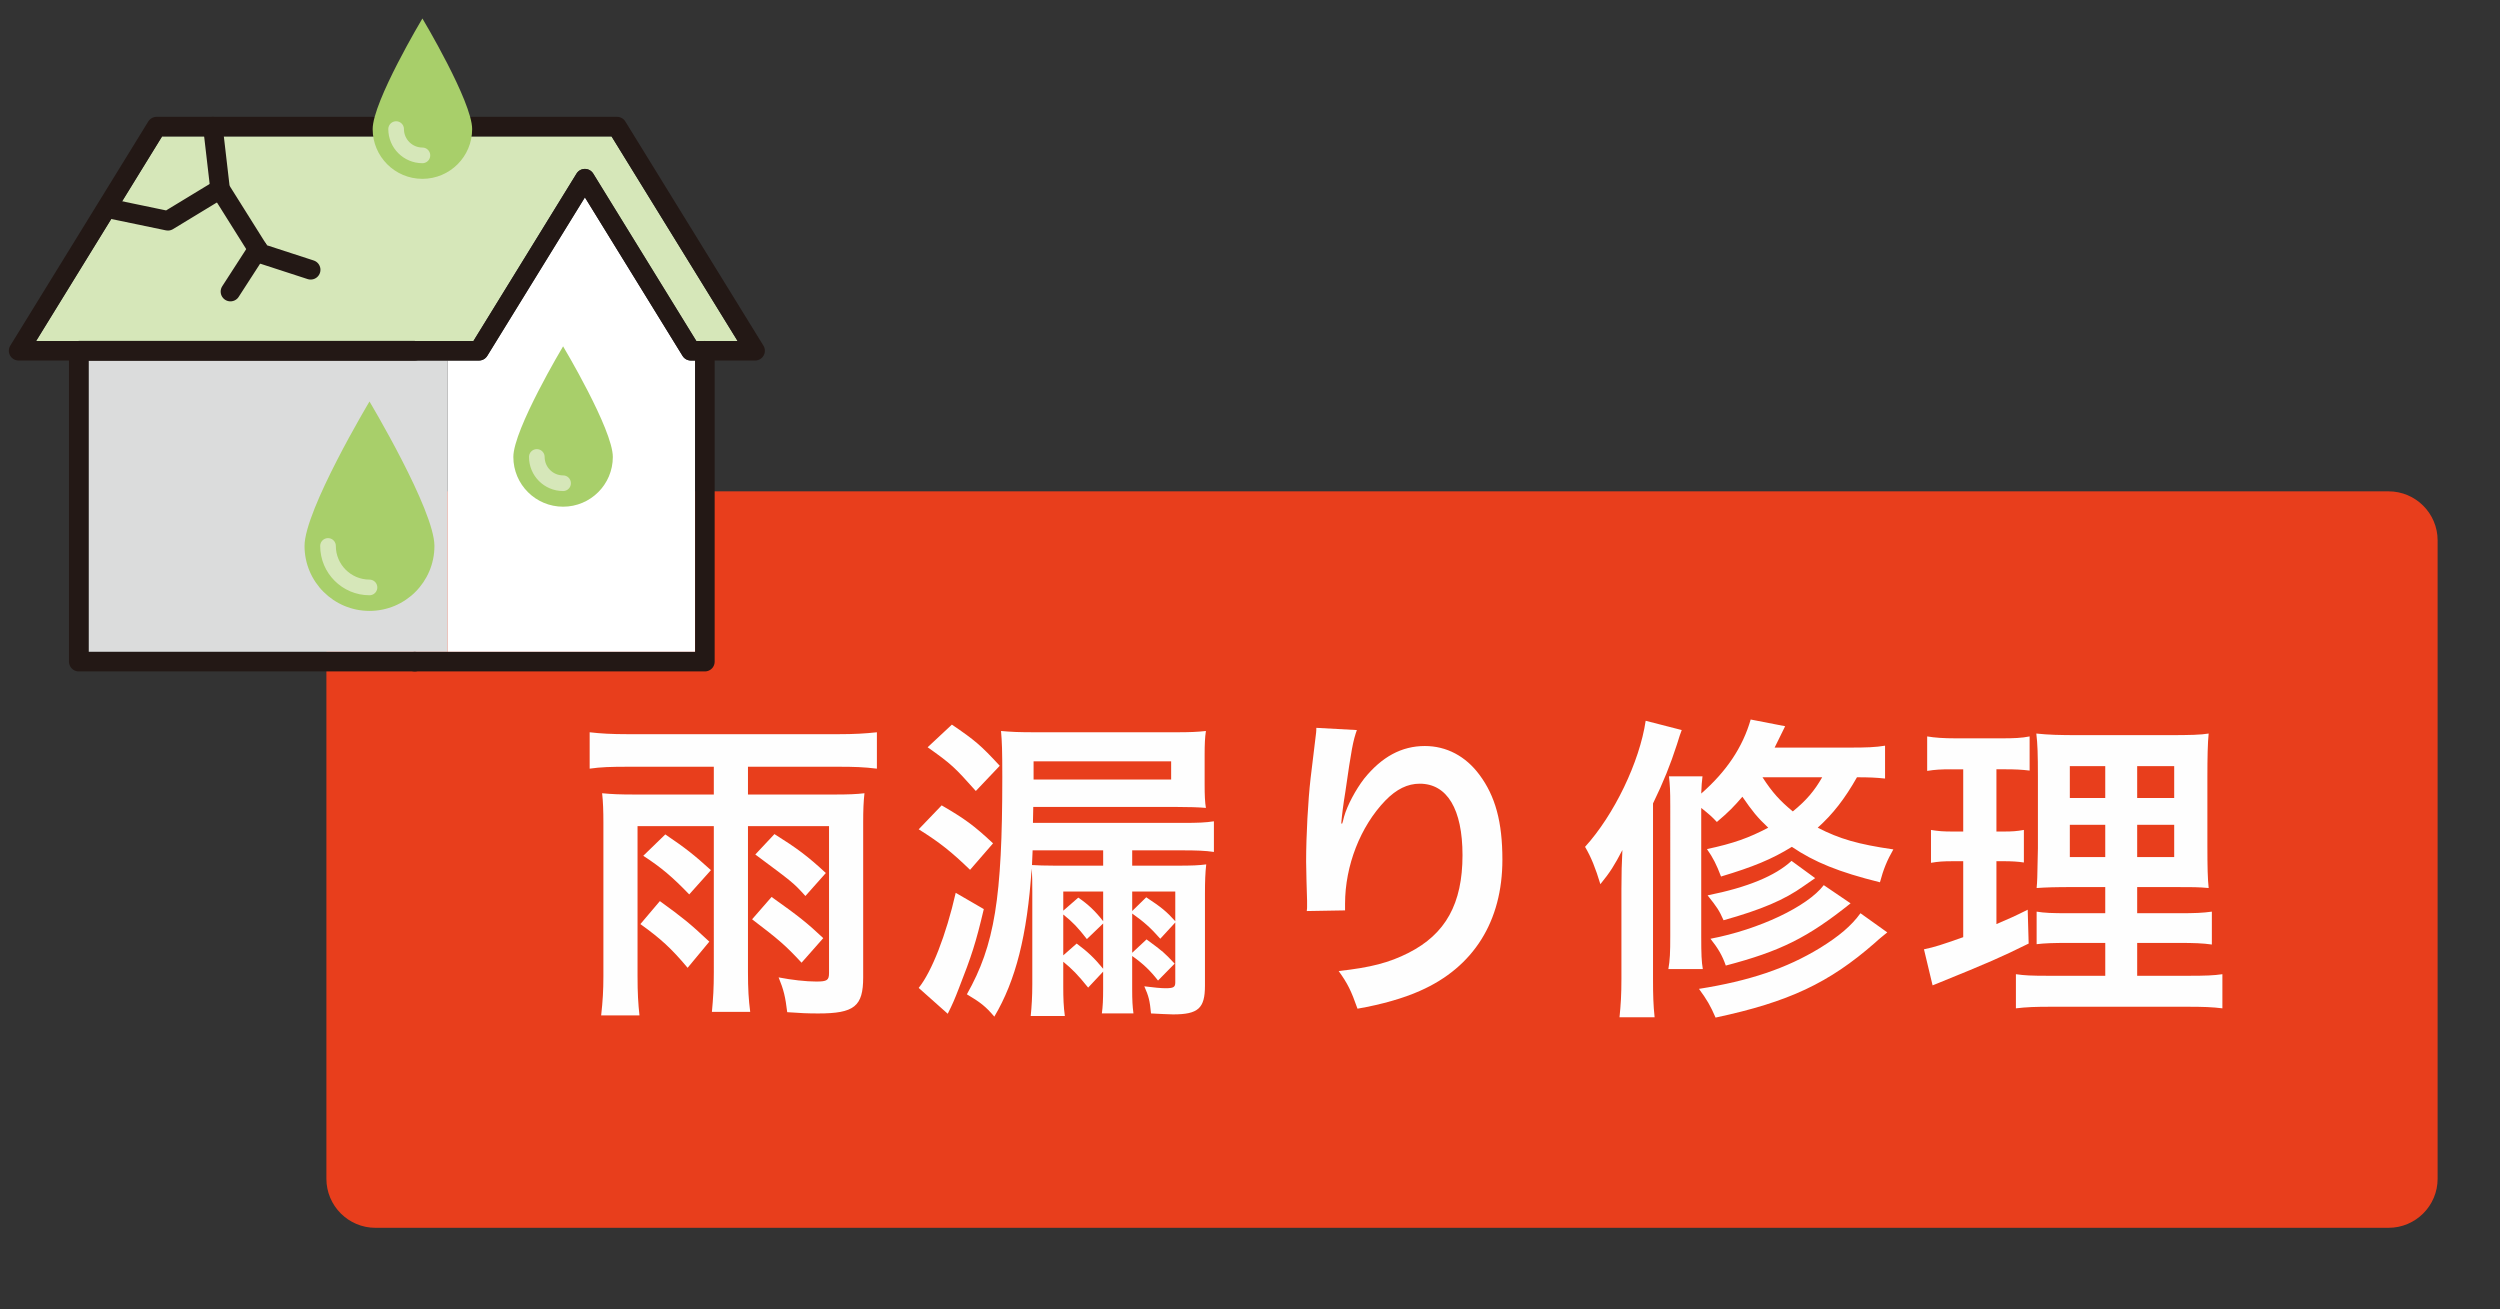
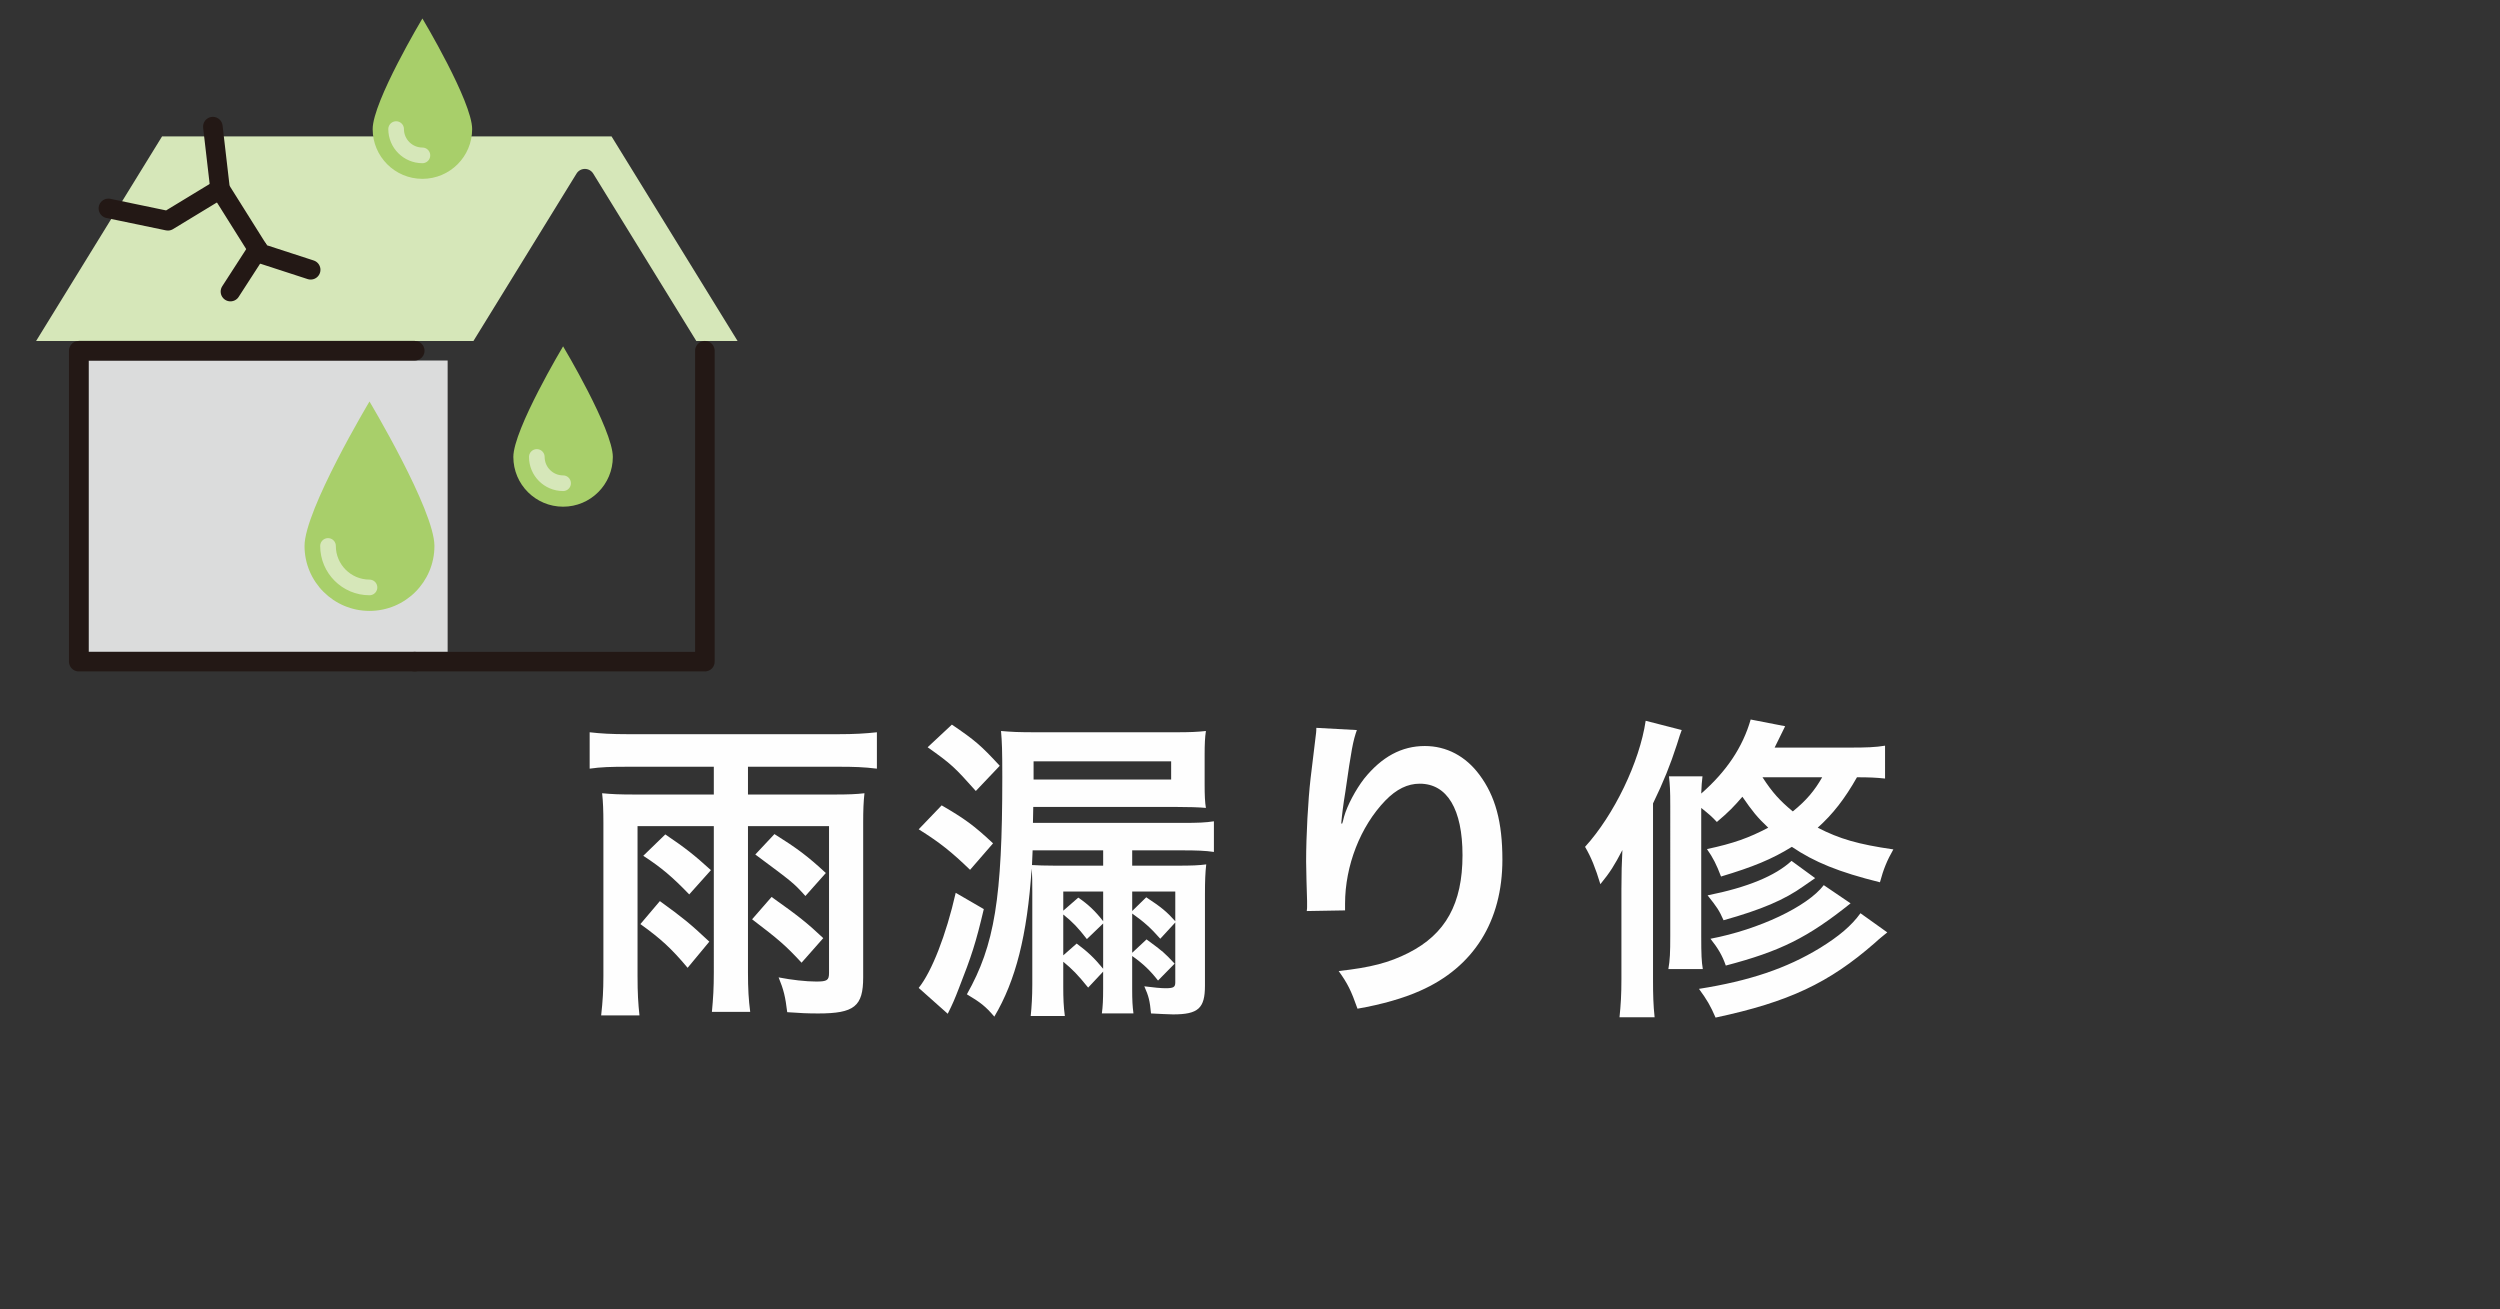
<svg xmlns="http://www.w3.org/2000/svg" version="1.1" id="レイヤー_1" x="0px" y="0px" width="203.673px" height="106.664px" viewBox="0 0 203.673 106.664" enable-background="new 0 0 203.673 106.664" xml:space="preserve">
  <rect x="0" y="0" width="203.673" height="106.664" fill="#333333" stroke="none" />
-   <path fill="#E83E1C" d="M198.591,96.029c0,2.209-1.791,4-4,4h-164c-2.209,0-4-1.791-4-4v-52c0-2.209,1.791-4,4-4h164  c2.209,0,4,1.791,4,4V96.029z" />
  <g>
    <rect x="7.214" y="29.371" fill="#DBDCDC" width="29.255" height="23.736" />
-     <path fill="#FFFFFF" d="M56.629,53.107h-20.16V29.371h2.548c0.276,0,0.534-0.144,0.679-0.38l7.956-12.913l7.956,12.913   c0.146,0.236,0.402,0.38,0.679,0.38h0.343V53.107z" />
    <path fill="#D6E7B9" d="M57.438,27.779c-0.005,0-0.008-0.002-0.013-0.002c-0.004,0-0.008,0.002-0.013,0.002h-0.685l-8.399-13.639   c-0.146-0.236-0.402-0.379-0.679-0.379s-0.533,0.143-0.679,0.379l-8.399,13.639h-4.77c-0.005,0-0.009-0.002-0.013-0.002H6.417   c-0.004,0-0.008,0.002-0.013,0.002H2.942l10.262-16.668h36.617L60.09,27.779H57.438z" />
    <g>
-       <polyline fill="none" stroke="#231815" stroke-width="1.594" stroke-linecap="round" stroke-linejoin="round" stroke-miterlimit="10" points="    38.452,10.314 38.466,10.314 50.267,10.314 61.517,28.576 56.283,28.576 47.65,14.558 39.017,28.576 33.79,28.576 1.517,28.576     12.759,10.314 30.377,10.314   " />
      <polyline fill="none" stroke="#231815" stroke-width="1.594" stroke-linecap="round" stroke-linejoin="round" stroke-miterlimit="10" points="    57.426,28.574 57.426,53.904 33.789,53.904   " />
      <polyline fill="none" stroke="#231815" stroke-width="1.594" stroke-linecap="round" stroke-linejoin="round" stroke-miterlimit="10" points="    33.789,53.904 6.417,53.904 6.417,28.574 33.789,28.574   " />
      <polyline fill="none" stroke="#231815" stroke-width="1.594" stroke-linecap="round" stroke-linejoin="round" stroke-miterlimit="10" points="    17.341,10.316 17.931,15.404 21.224,20.65 25.31,21.979   " />
      <line fill="none" stroke="#231815" stroke-width="1.594" stroke-linecap="round" stroke-linejoin="round" stroke-miterlimit="10" x1="21.004" y1="20.301" x2="18.774" y2="23.755" />
      <polyline fill="none" stroke="#231815" stroke-width="1.594" stroke-linecap="round" stroke-linejoin="round" stroke-miterlimit="10" points="    17.931,15.404 13.678,17.987 8.831,16.978   " />
      <path fill="#A8CF6A" d="M35.393,44.478c0,2.923-2.368,5.292-5.291,5.292c-2.922,0-5.292-2.369-5.292-5.292    c0-2.922,5.292-11.768,5.292-11.768S35.393,41.556,35.393,44.478z" />
      <path fill="none" stroke="#D6E7B9" stroke-width="1.275" stroke-linecap="round" stroke-miterlimit="10" d="M30.102,47.857    c-1.864,0-3.379-1.516-3.379-3.379" />
      <g>
        <g>
          <path fill="#A8CF6A" d="M38.466,10.518c0,2.237-1.814,4.052-4.053,4.052s-4.052-1.814-4.052-4.052      c0-2.238,4.052-9.013,4.052-9.013S38.466,8.279,38.466,10.518z" />
          <path fill="none" stroke="#D6E7B9" stroke-width="1.275" stroke-linecap="round" stroke-miterlimit="10" d="M34.413,12.658      c-1.18,0-2.141-0.961-2.141-2.141" />
        </g>
      </g>
      <path fill="#A8CF6A" d="M49.927,37.228c0,2.237-1.813,4.052-4.052,4.052s-4.053-1.814-4.053-4.052    c0-2.238,4.053-9.013,4.053-9.013S49.927,34.989,49.927,37.228z" />
      <path fill="none" stroke="#D6E7B9" stroke-width="1.275" stroke-linecap="round" stroke-miterlimit="10" d="M45.875,39.368    c-1.181,0-2.141-0.96-2.141-2.141" />
    </g>
  </g>
  <g>
    <path fill="#FEFEFE" d="M51.237,62.466c-1.508,0-2.288,0.026-3.198,0.156v-2.964c0.91,0.104,1.742,0.156,3.146,0.156h17.083   c1.378,0,2.21-0.053,3.172-0.156v2.964c-1.066-0.13-1.846-0.156-3.172-0.156h-7.332v2.263h7.046c1.118,0,1.794-0.026,2.444-0.104   c-0.078,0.728-0.104,1.353-0.104,2.392v12.611c0,2.366-0.728,2.938-3.666,2.938c-0.806,0-1.482-0.025-2.522-0.104   c-0.156-1.274-0.286-1.82-0.702-2.834c1.066,0.208,2.236,0.338,3.068,0.338c0.884,0,1.04-0.104,1.04-0.702v-11.96h-6.604v11.882   c0,1.404,0.052,2.236,0.182,3.25h-3.12c0.104-1.118,0.156-1.897,0.156-3.25V67.303h-6.214v12.22c0,1.404,0.052,2.21,0.156,3.198   h-3.12c0.13-1.17,0.182-2.027,0.182-3.198V67.016c0-0.936-0.026-1.715-0.104-2.392c0.78,0.078,1.482,0.104,2.574,0.104h6.526   v-2.263H51.237z M53.759,73.412c1.898,1.379,2.418,1.795,4.03,3.303l-1.769,2.132c-1.326-1.586-2.184-2.366-3.848-3.562   L53.759,73.412z M54.201,67.979c1.69,1.144,2.34,1.664,3.718,2.912l-1.768,1.976c-1.352-1.403-2.262-2.184-3.744-3.146   L54.201,67.979z M62.859,73.074c2.236,1.586,2.912,2.133,4.212,3.354l-1.768,2.002c-1.3-1.404-1.846-1.872-4.03-3.536   L62.859,73.074z M63.093,67.952c1.82,1.144,2.704,1.794,4.187,3.173l-1.664,1.871c-0.988-1.092-1.04-1.117-4.082-3.38   L63.093,67.952z" />
    <path fill="#FEFEFE" d="M76.717,65.612c1.872,1.092,2.6,1.612,4.186,3.094l-1.872,2.158c-1.508-1.456-2.444-2.21-4.186-3.302   L76.717,65.612z M80.149,74.063c-0.65,2.756-0.988,3.796-2.028,6.448c-0.364,0.937-0.494,1.248-0.91,2.08l-2.366-2.106   c1.066-1.326,2.236-4.316,3.016-7.748L80.149,74.063z M77.549,59.034c1.872,1.274,2.34,1.664,3.9,3.354l-1.95,2.054   c-1.716-1.925-1.976-2.185-3.926-3.563L77.549,59.034z M88.651,80.459c-0.858-1.066-1.3-1.508-2.028-2.106v2.054   c0,0.91,0.026,1.612,0.13,2.366h-2.782c0.078-0.754,0.13-1.586,0.13-2.573v-7.515c0-0.858,0-1.248-0.052-1.925   c-0.364,5.461-1.3,9.127-3.042,12.065c-0.702-0.832-1.144-1.171-2.236-1.82c2.262-4.005,2.886-7.826,2.886-17.681   c0-2.236-0.026-2.86-0.104-3.771c0.884,0.078,1.404,0.104,2.86,0.104h11.362c1.196,0,1.768-0.026,2.47-0.104   c-0.078,0.521-0.104,1.066-0.104,1.925v2.443c0,0.858,0.026,1.456,0.104,1.898c-0.572-0.053-1.43-0.078-2.418-0.078H84.179   l-0.026,1.3h12.169c1.3,0,1.898-0.026,2.574-0.13v2.496c-0.676-0.104-1.456-0.13-2.574-0.13h-4.083v1.248h3.718   c1.118,0,1.742-0.026,2.314-0.104c-0.078,0.677-0.104,1.353-0.104,2.444v7.437c0,1.846-0.546,2.34-2.6,2.34   c-0.364,0-1.222-0.052-1.794-0.078c-0.104-1.065-0.182-1.378-0.546-2.21c0.78,0.104,1.404,0.156,1.716,0.156   c0.65,0,0.806-0.078,0.806-0.468v-4.889l-1.222,1.326c-0.754-0.857-1.326-1.378-2.288-2.054v3.198l1.17-1.092   c1.404,1.039,1.404,1.039,2.288,1.976l-1.353,1.378c-0.624-0.807-1.222-1.378-2.106-2.002v2.704c0,0.936,0.026,1.352,0.104,1.976   h-2.574c0.078-0.571,0.104-1.117,0.104-2.002v-1.404L88.651,80.459z M89.874,69.278h-5.747c-0.026,0.494-0.026,0.546-0.052,1.196   c0.442,0.025,1.04,0.052,1.95,0.052h3.849V69.278z M84.205,63.506h11.207v-1.482H84.205V63.506z M89.874,72.633h-3.25v1.56   l1.222-1.065c0.806,0.545,1.404,1.117,2.028,1.924V72.633z M88.547,76.507c-0.728-0.937-1.144-1.378-1.924-2.003v3.328l1.092-0.961   c0.91,0.676,1.43,1.17,2.158,2.054v-3.692L88.547,76.507z M93.383,73.101c1.222,0.806,1.638,1.144,2.366,1.95v-2.418h-3.51v1.586   L93.383,73.101z" />
    <path fill="#FEFEFE" d="M110.543,59.477c-0.312,0.883-0.442,1.56-0.936,5.018c-0.182,1.092-0.286,1.977-0.338,2.6h0.078   c0.052-0.155,0.052-0.155,0.156-0.571c0.26-0.91,0.936-2.185,1.638-3.095c1.43-1.768,3.042-2.652,4.94-2.652   c1.769,0,3.328,0.832,4.446,2.341c1.3,1.742,1.872,3.849,1.872,6.916c0,5.019-2.34,8.763-6.708,10.687   c-1.326,0.598-3.146,1.118-5.097,1.456c-0.52-1.481-0.806-2.054-1.534-3.068c2.601-0.286,4.108-0.676,5.694-1.481   c3.017-1.534,4.395-4.004,4.395-7.957c0-3.744-1.248-5.824-3.484-5.824c-0.988,0-1.898,0.442-2.808,1.379   c-2.028,2.105-3.276,5.304-3.276,8.398c0,0.129,0,0.312,0,0.545l-3.12,0.053c0.026-0.156,0.026-0.286,0.026-0.338   c0-0.104,0-0.26,0-0.494c-0.026-0.754-0.078-2.678-0.078-3.198c0-2.106,0.156-4.992,0.364-6.786l0.39-3.225   c0.052-0.441,0.078-0.546,0.078-0.884L110.543,59.477z" />
    <path fill="#FEFEFE" d="M132.097,72.347c0-1.274,0.025-1.925,0.078-3.095c-0.65,1.248-0.988,1.795-1.794,2.782   c-0.391-1.3-0.755-2.21-1.248-3.042c2.365-2.6,4.445-6.916,4.939-10.271l2.938,0.755c-0.156,0.416-0.156,0.416-0.39,1.17   c-0.547,1.689-1.093,3.041-1.95,4.81v14.301c0,1.326,0.025,2.132,0.13,3.12h-2.86c0.104-1.014,0.156-1.82,0.156-3.12V72.347z    M153.574,63.428c-0.728-0.078-1.3-0.104-2.288-0.104c-0.988,1.742-1.95,2.99-3.198,4.107c1.769,0.91,3.276,1.353,6.162,1.769   c-0.52,0.91-0.806,1.612-1.092,2.679c-3.354-0.832-5.33-1.639-7.177-2.887c-1.638,1.014-3.172,1.639-5.771,2.418   c-0.364-0.962-0.65-1.533-1.145-2.236c2.185-0.468,3.406-0.91,4.992-1.742c-0.91-0.857-1.3-1.352-2.105-2.521   c-0.702,0.807-1.066,1.196-2.08,2.055c-0.442-0.469-0.599-0.599-1.274-1.145v10.479c0,1.43,0.026,2.054,0.13,2.652h-2.808   c0.13-0.729,0.155-1.353,0.155-2.705V65.664c0-1.3-0.025-1.664-0.104-2.418h2.73c-0.053,0.441-0.078,0.754-0.104,1.404   c2.054-1.795,3.38-3.771,4.03-6.032l2.808,0.546c-0.416,0.857-0.571,1.17-0.857,1.742h6.084c1.404,0,2.132-0.026,2.912-0.156   V63.428z M153.755,75.961c-0.312,0.26-0.624,0.494-1.014,0.857c-3.744,3.276-7.021,4.811-12.975,6.084   c-0.416-0.962-0.702-1.455-1.352-2.34c4.107-0.65,7.124-1.664,9.854-3.328c1.56-0.962,2.573-1.82,3.302-2.834L153.755,75.961z    M147.879,71.541c-0.234,0.155-0.234,0.155-0.936,0.649c-1.561,1.118-3.459,1.924-6.526,2.782c-0.364-0.807-0.494-1.014-1.3-2.028   c3.25-0.649,5.512-1.586,6.838-2.808L147.879,71.541z M150.766,73.595c-3.511,2.808-5.721,3.899-10.167,5.069   c-0.286-0.832-0.649-1.43-1.248-2.184c3.952-0.754,7.904-2.626,9.23-4.368L150.766,73.595z M143.589,63.324   c0.806,1.248,1.43,1.924,2.47,2.782c1.118-0.91,1.769-1.69,2.393-2.782H143.589z" />
-     <path fill="#FEFEFE" d="M158.955,62.674c-0.832,0-1.3,0.026-1.95,0.131v-2.809c0.624,0.104,1.301,0.156,2.366,0.156h3.666   c1.04,0,1.664-0.026,2.314-0.156v2.782c-0.65-0.078-1.196-0.104-1.924-0.104h-0.78v5.07h0.598c0.676,0,1.066-0.025,1.639-0.13   v2.652c-0.521-0.078-1.04-0.104-1.639-0.104h-0.598v5.123c1.092-0.469,1.404-0.599,2.548-1.171l0.078,2.757   c-2.262,1.117-3.276,1.56-7.307,3.197c-0.13,0.053-0.26,0.104-0.52,0.209l-0.702-2.938c0.884-0.183,1.43-0.364,3.198-0.988v-6.188   h-0.858c-0.754,0-1.17,0.026-1.768,0.131v-2.679c0.624,0.104,1.014,0.13,1.82,0.13h0.806v-5.07H158.955z M171.513,76.818h-2.886   c-1.482,0-2.028,0.026-2.704,0.104v-2.652c0.649,0.104,1.17,0.13,2.678,0.13h2.912v-2.132h-2.47c-1.742,0-2.341,0.026-3.12,0.078   c0.052-0.599,0.052-0.599,0.104-3.225v-5.876c0-1.768-0.026-2.626-0.13-3.484c0.988,0.104,1.82,0.131,3.51,0.131h7.177   c1.924,0,2.704-0.026,3.354-0.131c-0.078,0.754-0.104,1.977-0.104,3.563v5.538c0,1.82,0.026,2.729,0.104,3.484   c-0.858-0.078-1.274-0.078-2.835-0.078h-2.989V74.4h3.328c1.43,0,2.002-0.025,2.756-0.13v2.679   c-0.754-0.104-1.404-0.131-2.73-0.131h-3.354v2.678h4.186c1.378,0,2.055-0.025,2.756-0.129v2.781   c-0.832-0.104-1.533-0.13-2.938-0.13h-10.946c-1.378,0-2.055,0.026-2.938,0.13v-2.781c0.702,0.104,1.274,0.129,2.626,0.129h4.654   V76.818z M168.627,62.414v2.6h2.886v-2.6H168.627z M168.627,67.198v2.626h2.886v-2.626H168.627z M174.114,65.014h3.016v-2.6h-3.016   V65.014z M174.114,69.824h3.016v-2.626h-3.016V69.824z" />
  </g>
</svg>